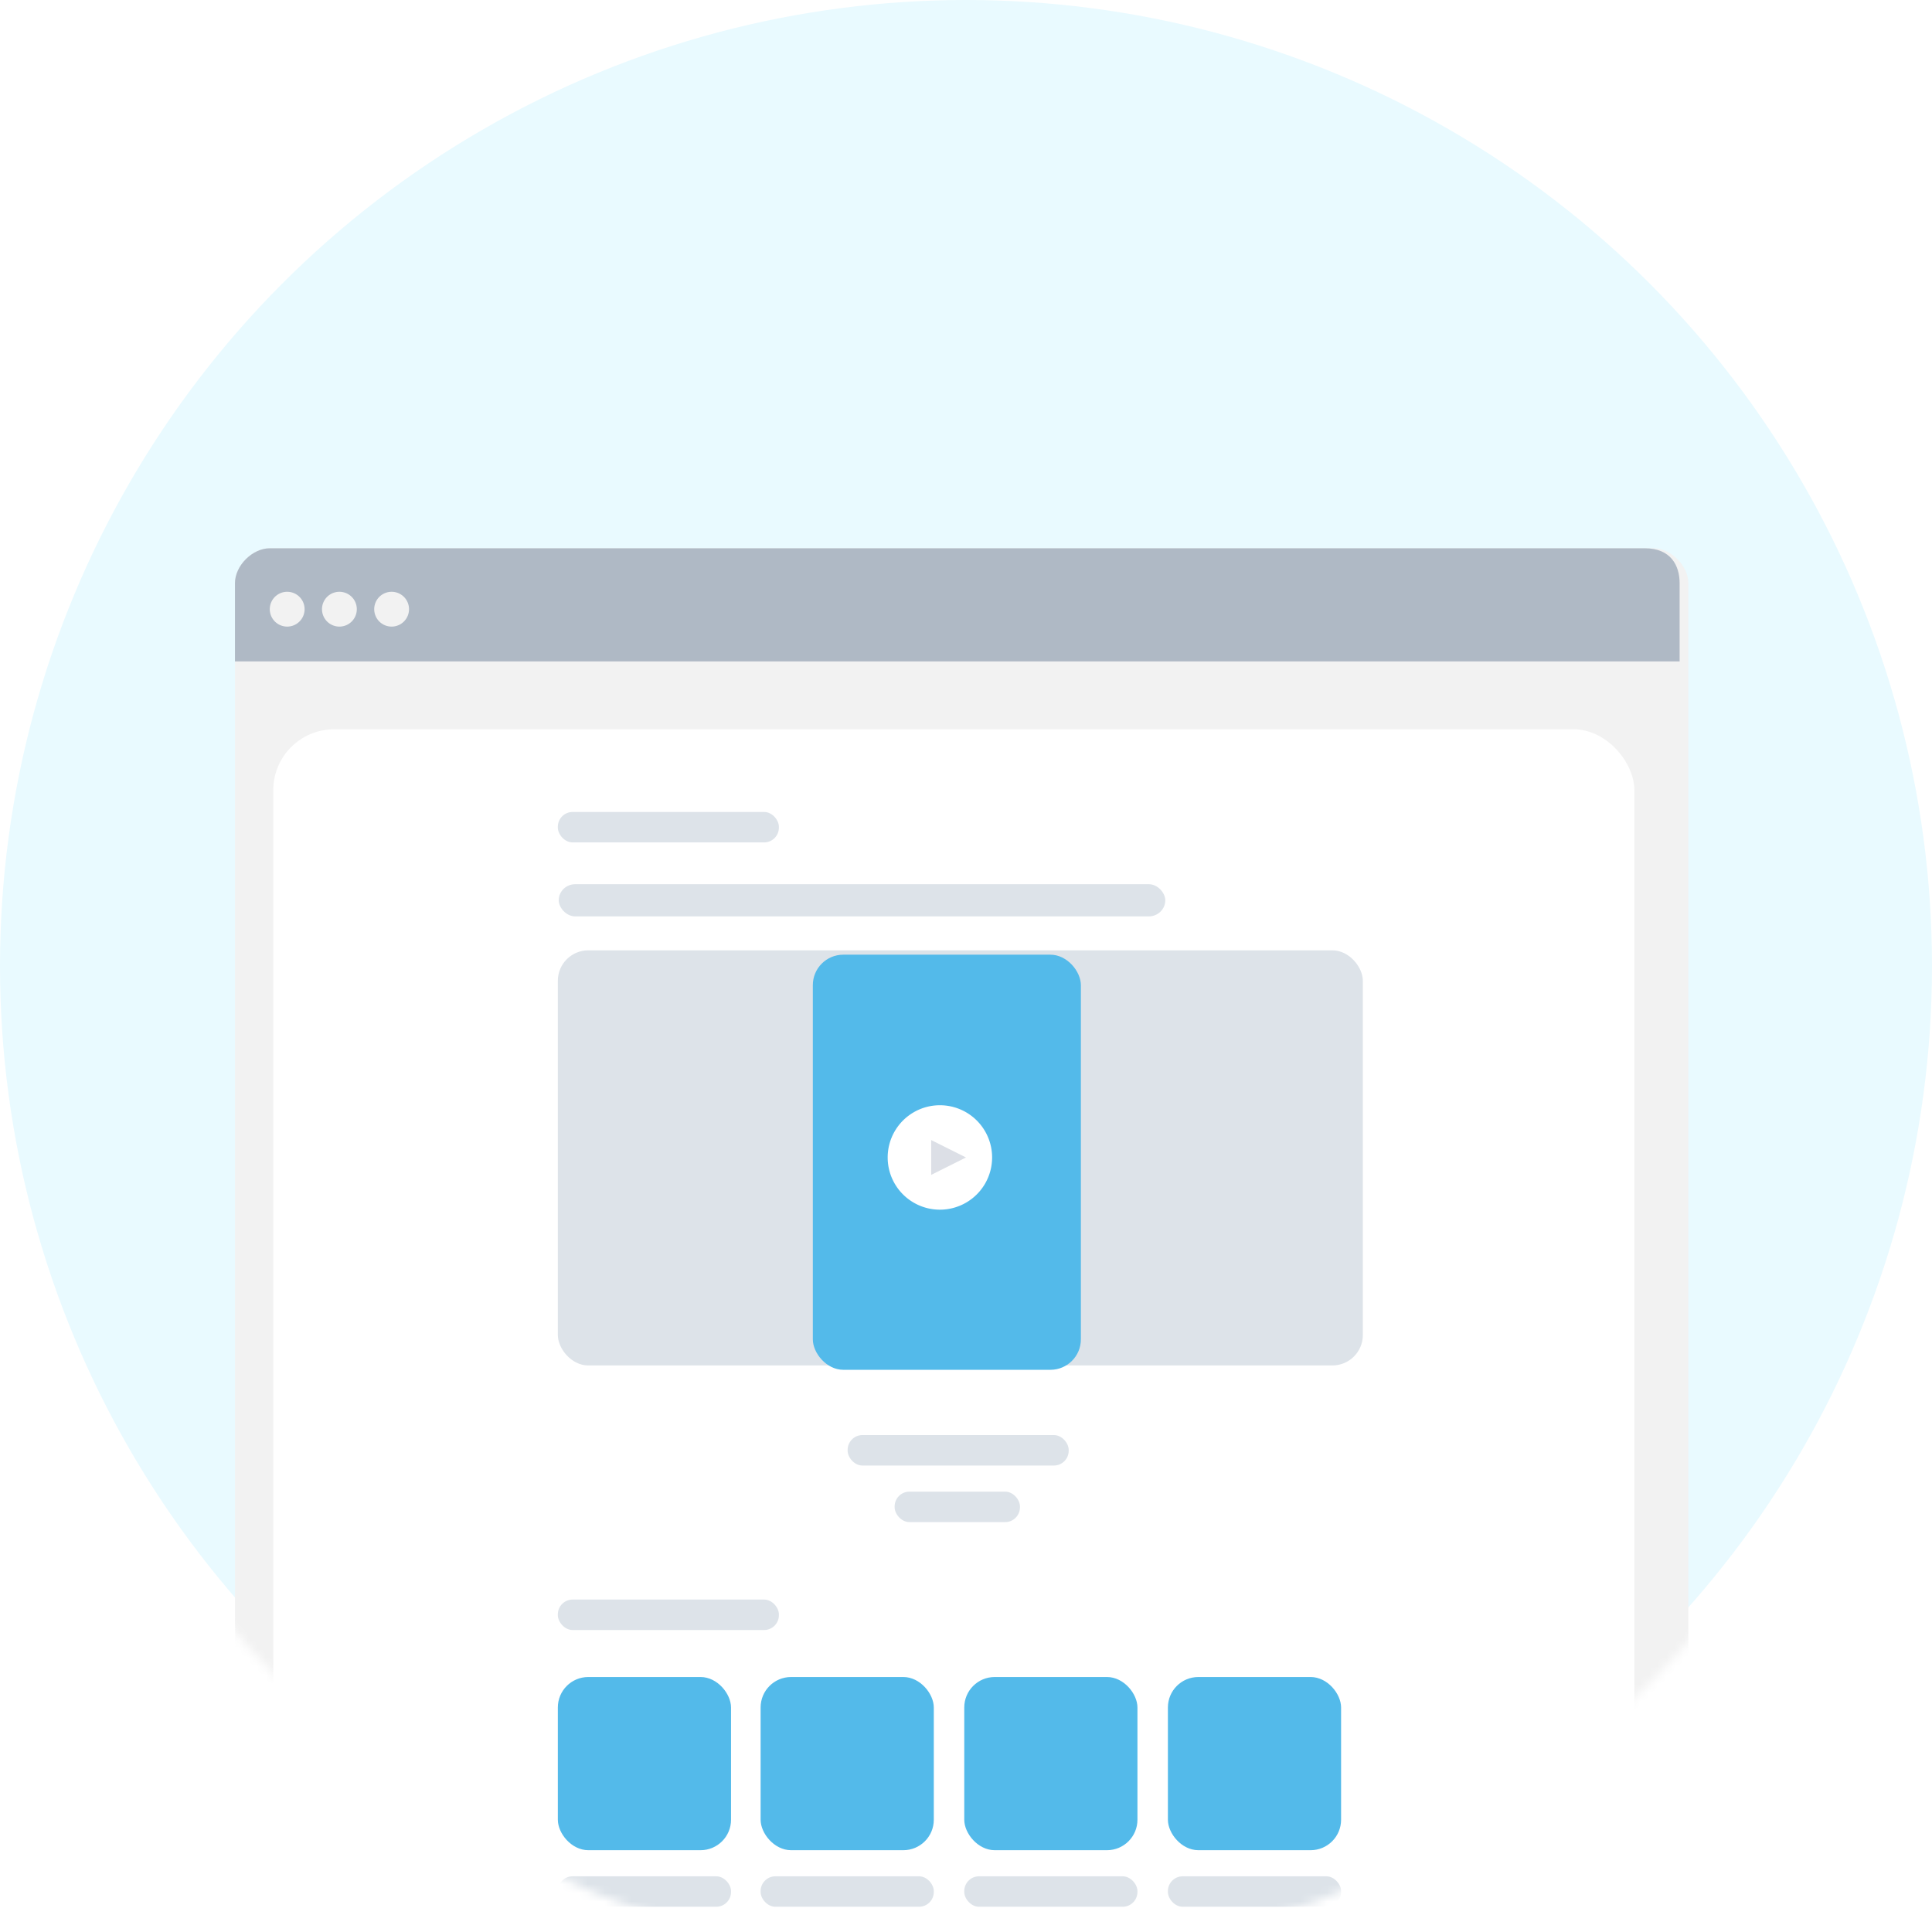
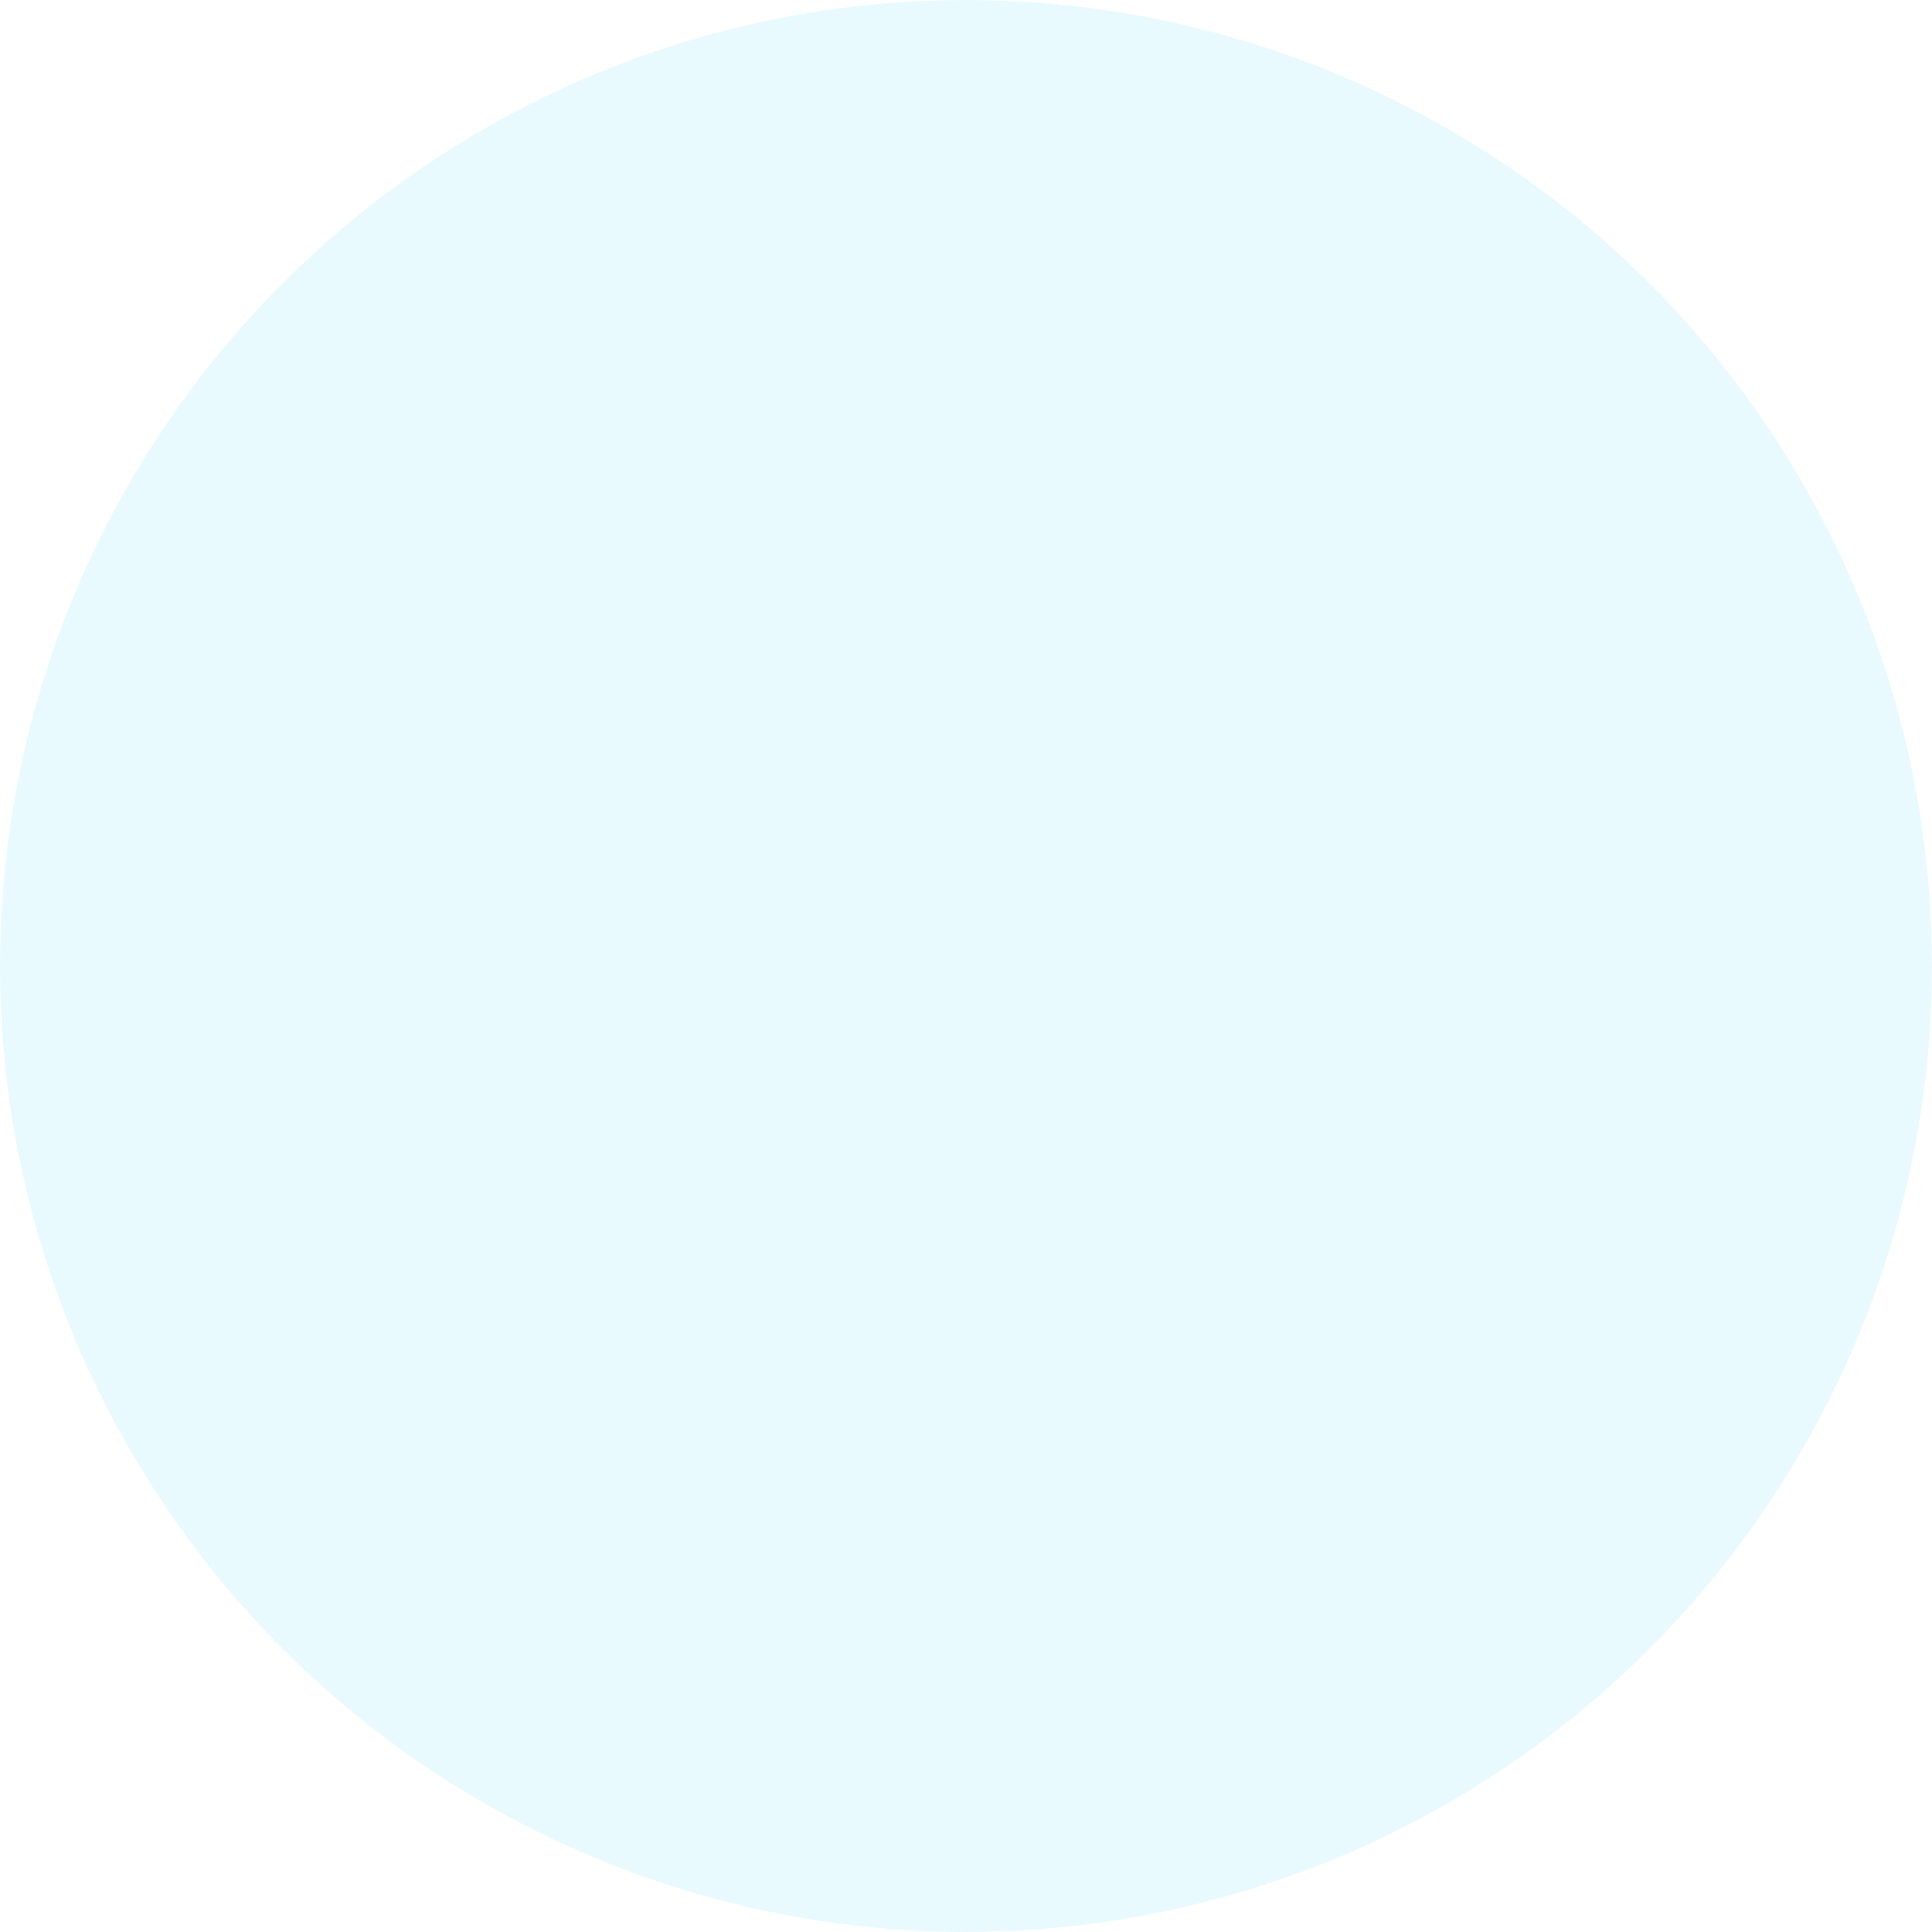
<svg xmlns="http://www.w3.org/2000/svg" width="222" height="222" fill="none">
  <circle cx="111" cy="111" r="111" fill="url(#a)" />
  <mask id="c" width="222" height="222" x="0" y="0" mask-type="alpha" maskUnits="userSpaceOnUse">
-     <circle cx="111" cy="111" r="111" fill="#C4C4C4" />
-   </mask>
+     </mask>
  <g filter="url(#b)" mask="url(#c)">
    <path fill="#F2F2F2" d="M190 59H31c-2 0-4 2-4 4v164c0 2 2 4 4 4h159c2 0 4-2 4-4V63c0-2-2-4-4-4Z" />
    <rect width="156.4" height="143.1" x="31.4" y="79.8" fill="#fff" rx="7" />
    <path fill="#AFB9C5" fill-rule="evenodd" d="M31 59h158c3 0 4 2 4 4v9H27v-9c0-2 2-4 4-4Z" clip-rule="evenodd" />
    <path fill="#F2F2F2" d="M33 68a2 2 0 1 0 0-4 2 2 0 0 0 0 4Zm6 0a2 2 0 1 0 0-4 2 2 0 0 0 0 4Zm6 0a2 2 0 1 0 0-4 2 2 0 0 0 0 4Z" />
    <rect width="92.5" height="47.7" x="64.1" y="105.2" fill="#DDE3E9" rx="3.5" />
    <rect width="19.9" height="19.9" x="64.1" y="188.7" fill="#53BAEA" rx="3.5" />
    <rect width="19.9" height="19.9" x="110.8" y="188.7" fill="#53BAEA" rx="3.5" />
-     <rect width="19.9" height="19.9" x="87.4" y="188.7" fill="#53BAEA" rx="3.5" />
    <rect width="19.9" height="19.9" x="134.2" y="188.7" fill="#53BAEA" rx="3.5" />
    <rect width="30.8" height="47.7" x="93.4" y="105.7" fill="#53BAEA" rx="3.5" />
-     <path fill="#fff" d="M108 135a6 6 0 1 0 0-12 6 6 0 0 0 0 12Z" />
    <path fill="#DCDFE6" d="m107 127 4 2-4 2v-4Z" />
    <rect width="25.4" height="3.5" x="64.1" y="89.3" fill="#DDE3E9" rx="1.7" />
-     <rect width="25.4" height="3.5" x="97.4" y="160.9" fill="#DDE3E9" rx="1.7" />
    <rect width="25.4" height="3.5" x="64.1" y="179.8" fill="#DDE3E9" rx="1.7" />
    <rect width="69.7" height="3.7" x="64.2" y="97.6" fill="#DDE3E9" rx="1.9" />
    <rect width="19.9" height="3.5" x="64.1" y="211.6" fill="#DDE3E9" rx="1.7" />
-     <rect width="19.9" height="3.5" x="87.4" y="211.6" fill="#DDE3E9" rx="1.7" />
    <rect width="19.9" height="3.5" x="110.8" y="211.6" fill="#DDE3E9" rx="1.7" />
    <rect width="19.9" height="3.5" x="134.2" y="211.6" fill="#DDE3E9" rx="1.7" />
    <rect width="14.4" height="3.5" x="102.8" y="167.4" fill="#DDE3E9" rx="1.7" />
  </g>
  <defs>
    <linearGradient id="a" x1="111" x2="111" y1="0" y2="222" gradientUnits="userSpaceOnUse">
      <stop stop-color="#E9FAFF" />
      <stop offset="1" stop-color="#E9FAFF" />
    </linearGradient>
    <filter id="b" width="206.5" height="212" x="7" y="43" color-interpolation-filters="sRGB" filterUnits="userSpaceOnUse">
      <feFlood flood-opacity="0" result="BackgroundImageFix" />
      <feColorMatrix in="SourceAlpha" result="hardAlpha" values="0 0 0 0 0 0 0 0 0 0 0 0 0 0 0 0 0 0 127 0" />
      <feOffset dy="4" />
      <feGaussianBlur stdDeviation="10" />
      <feComposite in2="hardAlpha" operator="out" />
      <feColorMatrix values="0 0 0 0 0.139 0 0 0 0 0.721 0 0 0 0 0.983 0 0 0 0.15 0" />
      <feBlend in2="BackgroundImageFix" result="effect1_dropShadow" />
      <feBlend in="SourceGraphic" in2="effect1_dropShadow" result="shape" />
    </filter>
  </defs>
</svg>